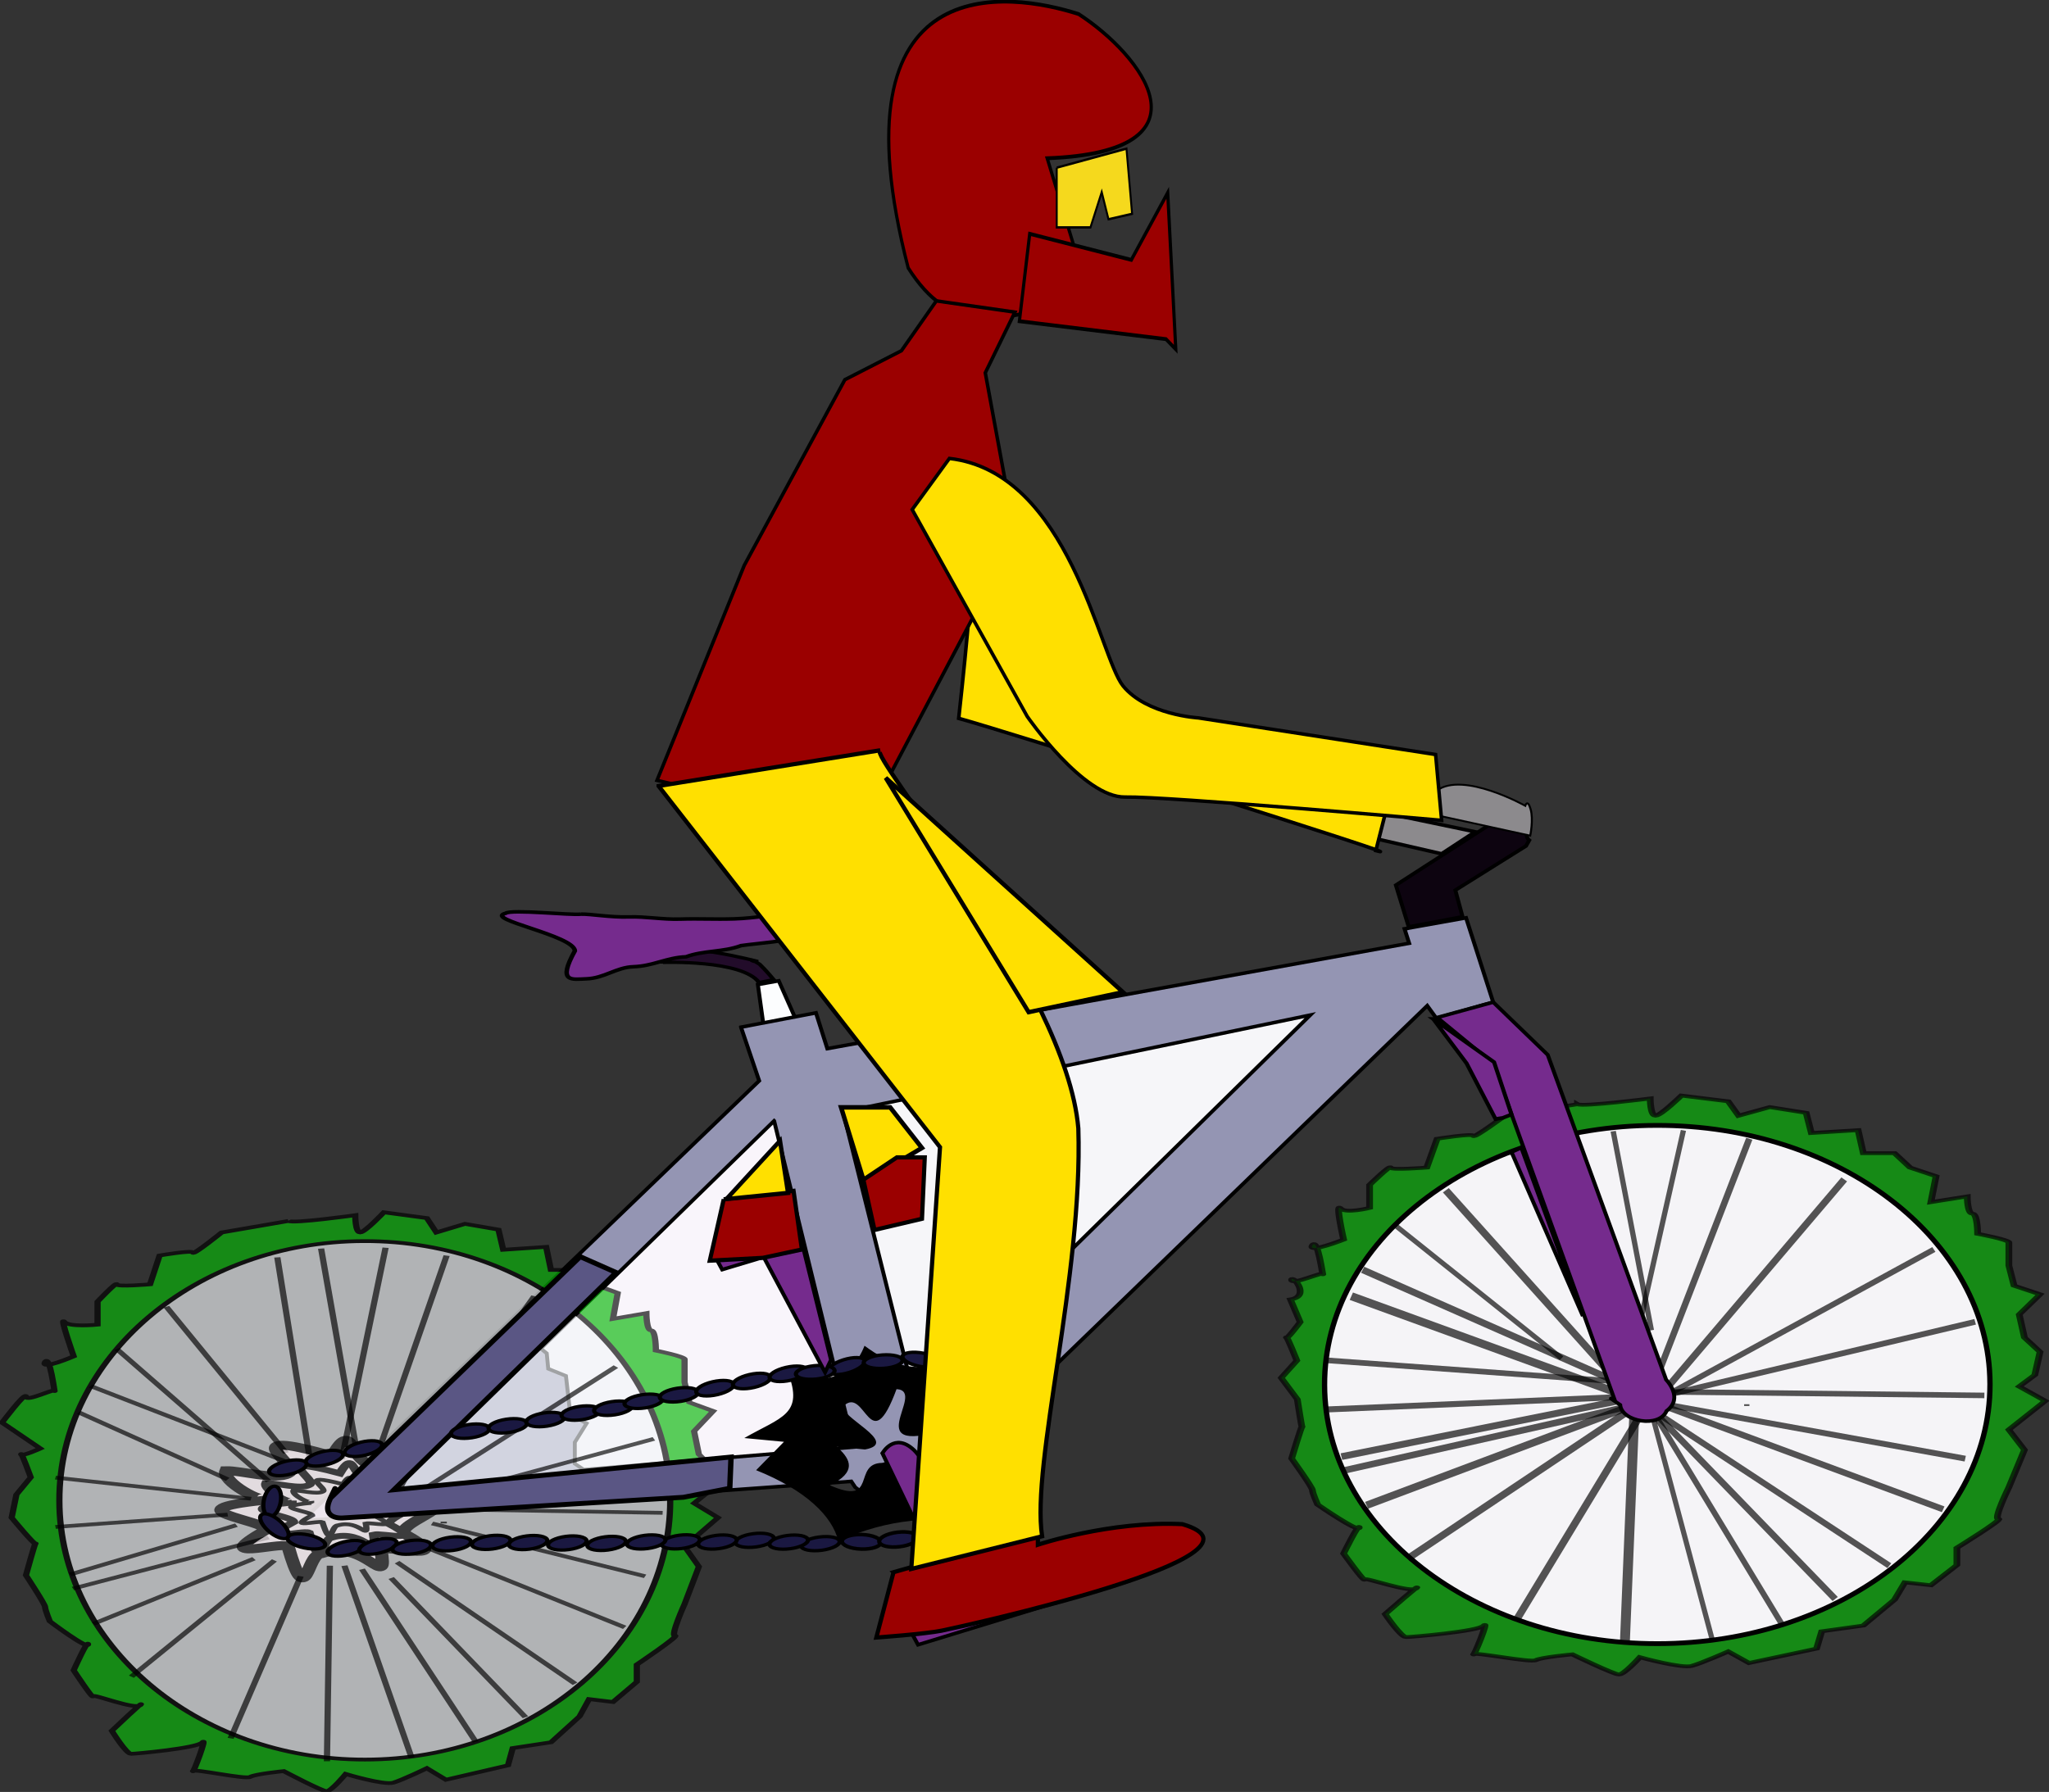
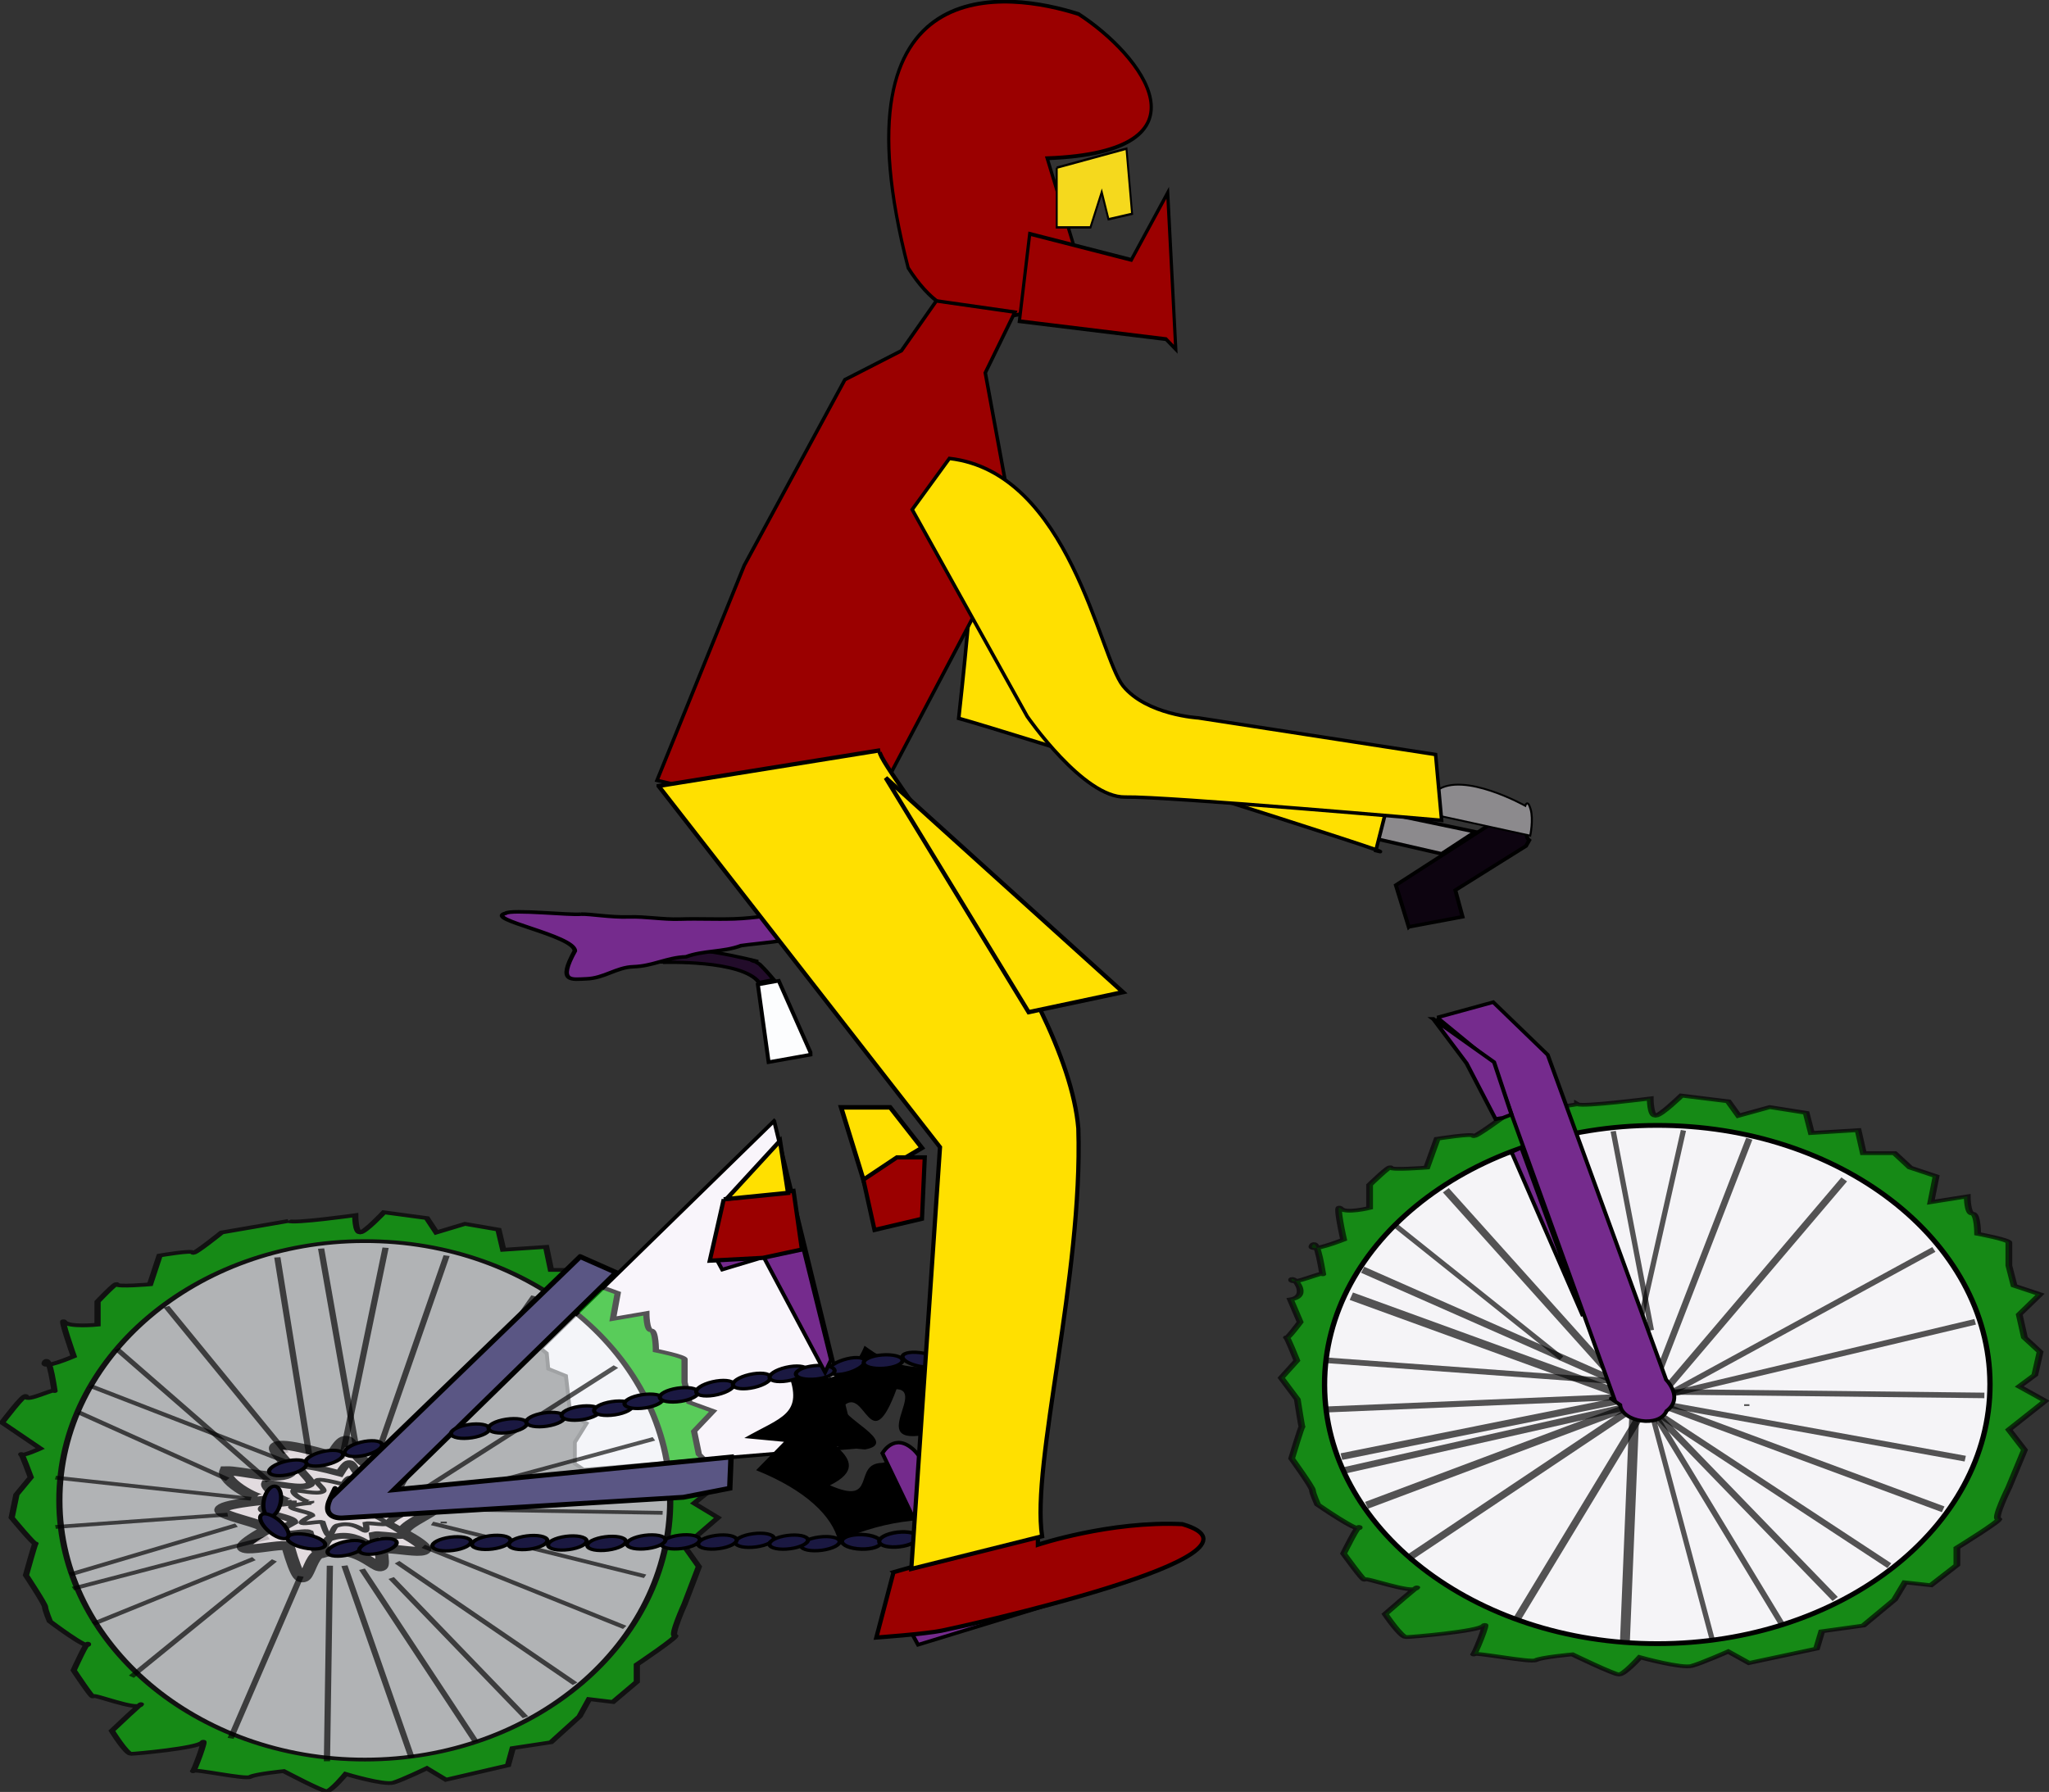
<svg xmlns="http://www.w3.org/2000/svg" xmlns:ns1="http://sodipodi.sourceforge.net/DTD/sodipodi-0.dtd" xmlns:ns2="http://www.inkscape.org/namespaces/inkscape" id="svg551" ns1:docname="_svgclean2.svg" viewBox="0 0 650.31 568.87" ns1:version="0.32" version="1.1" ns2:version="0.48.3.1 r9886">
  <rect x="0" y="0" width="650.31" height="568.87" fill="#333333" stroke="none" />
  <ns1:namedview id="base" ns2:window-width="674" ns2:window-x="0" ns2:window-y="0" ns2:window-maximized="0" ns2:zoom="0.5345116" showgrid="false" ns2:current-layer="svg551" ns2:cx="371.97233" ns2:cy="-166.85943" ns2:window-height="645" />
  <g id="g1592" transform="translate(-156.04 -44.856)">
    <g id="g1378" transform="matrix(.781 0 0 .708 62.083 219.29)">
      <path id="path4954" style="opacity:.664;stroke:#000000;stroke-width:1pt;fill:#08b708" d="m108.31 505.71c1.02 1.03 14.3-2.04 14.3-2.04s0 6.13 1.03 6.13c1.02 0 5.1-7.15 5.1-7.15l9.2 2.04 2.04 5.11 6.13-3.06 7.16 2.04 1.02 7.15 9.19-1.02 1.03 8.17h6.13l3.06 5.11 5.11 3.07-1.02 9.19 7.15-2.04s0 6.13 1.02 6.13 1.02 7.15 1.02 7.15 6.14 2.05 6.14 3.07v8.17l1.02 7.15 5.11 3.07-4.09 7.15 1.02 8.18 3.07 5.1-1.03 8.18-3.06 4.09 5.11 5.11-7.15 10.21 3.06 7.16-3.06 13.28s-3.07 11.24-2.05 11.24-8.17 10.22-8.17 10.22v6.13l-5.11 7.15-5.11-1.02-2.04 6.13-6.13 9.19-8.18 2.05-1.02 6.13-13.28 5.11-4.09-4.09s-5.11 4.09-7.15 5.11c-2.05 1.02-10.22-3.07-10.22-3.07s-3.07 6.13-4.09 6.13-9.19-7.15-9.19-7.15-6.13 1.02-7.16 2.05c-1.018 1.02-12.257-3.07-12.257-2.05s3.065-12.26 2.043-10.22c-1.022 2.05-14.305 4.09-15.326 4.09-1.022 0-4.088-8.17-4.088-8.17s7.153-11.24 6.131-9.2-10.218-4.09-10.218-3.06c0 1.02-4.087-9.2-4.087-9.2s3.066-11.24 3.066-9.2c0 2.05-8.175-8.17-8.175-8.17s-1.021-4.09-1.021-5.11-4.088-11.24-4.088-11.24 2.044-12.26 2.044-11.24-0.931-9.76-0.931-9.76l-3.156-7.61 3.065-6.13s-2.043-9.19-2.043-8.17 2.694-5.47 2.694-5.47l-1.908-8.05c4.178-1.14 0.235-8.96 0.235-6.92s6.131-3.06 6.131-2.04-1.022-13.29-2.043-10.22c-1.022 3.06 6.13-2.04 6.13-2.04s-1.673-13.17-0.651-11.13c1.022 2.05 5.76-0.11 5.76-0.11v-8.18s4.087-7.15 4.087-6.13 7.153 0 7.153 0l2.043-10.22s7.153-2.04 7.153-1.02 6.13-7.15 6.13-7.15l14.307-4.09z" ns1:nodetypes="cccccccccccccccccccccccccccccccccccccccccccccccccccccccccccccccccccccccccccccc" ns2:connector-curvature="0" transform="matrix(2.067,0,0,1.264,537.48,-390.48)" />
      <path id="path4955" ns2:connector-curvature="0" style="stroke:#000000;stroke-width:1.616pt;fill:#f5f4f7" ns1:fill-cmyk="(0.0097465888 0.012145748 0.00000000 0.031372547)" d="m928.98 374.43c0.06 64.14-60.46 116.19-135.09 116.19-74.64 0.1-135.26-51.87-135.32-116-0.17-64.14 60.25-116.28 134.88-116.38 74.64-0.2 135.35 51.69 135.53 115.82v0.37z" />
      <path id="path4956" style="opacity:.664;stroke:#000000;stroke-width:1.616pt;fill:#08b708" ns2:connector-curvature="0" d="m770.7 354.05-14.21-89.23" />
      <path id="path4957" style="opacity:.664;stroke:#000000;stroke-width:1.616pt;fill:#08b708" ns2:connector-curvature="0" d="m785.02 355.25 19.38-94.76" />
      <path id="path4958" style="opacity:.664;stroke:#000000;stroke-width:2.25pt;fill:#08b708" ns2:connector-curvature="0" d="m782.27 375.64-108.21-52.66" />
      <path id="path4959" style="opacity:.664;stroke:#000000;stroke-width:2.309pt;fill:#08b708" ns2:connector-curvature="0" d="m783.77 380.7-75.91-93.37" />
      <path id="path4960" style="opacity:.664;stroke:#000000;stroke-width:1.616pt;fill:#08b708" ns2:connector-curvature="0" d="m791.38 350.1-15.51-89.23" />
      <path id="path4961" style="opacity:.664;stroke:#000000;stroke-width:1.995pt;fill:#08b708" ns2:connector-curvature="0" d="m790.87 379.01 40.3-114.78" />
      <path id="path4962" style="opacity:.664;stroke:#000000;stroke-width:2.185pt;fill:#08b708" ns2:connector-curvature="0" d="m796.24 377.87 73.51-95.41" />
      <path id="path4963" style="opacity:.664;stroke:#000000;stroke-width:1.863pt;fill:#08b708" ns2:connector-curvature="0" d="m796.66 379.8 109.52-65.92" />
      <path id="path4964" style="opacity:.664;stroke:#000000;stroke-width:1.929pt;fill:#08b708" ns2:connector-curvature="0" d="m799.89 378.57 123.06-32.26" />
      <path id="path4965" style="opacity:.664;stroke:#000000;stroke-width:1.865pt;fill:#08b708" ns2:connector-curvature="0" d="m799.4 377.74 127.3 1.58" />
      <path id="path4966" style="opacity:.664;stroke:#000000;stroke-width:1.616pt;fill:#08b708" ns2:connector-curvature="0" d="m830.15 384.06v-0.79" />
      <path id="path4967" style="opacity:.664;stroke:#000000;stroke-width:1.952pt;fill:#08b708" ns2:connector-curvature="0" d="m791.25 382.16 127.68 25.51" />
      <path id="path4968" style="opacity:.664;stroke:#000000;stroke-width:2.072pt;fill:#08b708" ns2:connector-curvature="0" d="m795.82 383.73 114.14 46.65" />
      <path id="path4969" style="opacity:.664;stroke:#000000;stroke-width:1.992pt;fill:#08b708" ns2:connector-curvature="0" d="m793.21 386.87 94.87 68.8" />
      <path id="path4970" style="opacity:.664;stroke:#000000;stroke-width:1.616pt;fill:#08b708" ns2:connector-curvature="0" d="m754.89 362.64-67.2-59.23" />
      <path id="path4971" style="opacity:.664;stroke:#000000;stroke-width:1.888pt;fill:#08b708" ns2:connector-curvature="0" d="m776.87 373-118.19-9.48" />
      <path id="path4972" style="opacity:.664;stroke:#000000;stroke-width:2.682pt;fill:#08b708" ns2:connector-curvature="0" d="m785.99 381.56-116.54-46.73" />
      <path id="path4973" style="opacity:.664;stroke:#000000;stroke-width:2.013pt;fill:#08b708" ns2:connector-curvature="0" d="m777.13 380.11-118.25 5.53" />
      <path id="path4974" style="opacity:.664;stroke:#000000;stroke-width:2.266pt;fill:#08b708" ns2:connector-curvature="0" d="m785.47 380.1-120.04 26.66" />
      <path id="path4975" style="opacity:.664;stroke:#000000;stroke-width:2.199pt;fill:#08b708" ns2:connector-curvature="0" d="m787.99 382.78-121.52 30.19" />
      <path id="path4976" style="opacity:.664;stroke:#000000;stroke-width:2.454pt;fill:#08b708" ns2:connector-curvature="0" d="m783.12 384.06-107.48 44.52" />
      <path id="path4977" style="opacity:.664;stroke:#000000;stroke-width:2.3pt;fill:#08b708" ns2:connector-curvature="0" d="m787.62 382.21-95.19 70.22" />
      <path id="path4978" style="opacity:.664;stroke:#000000;stroke-width:2.088pt;fill:#08b708" ns2:connector-curvature="0" d="m792.37 386.65 73.7 83.95" />
      <path id="path4979" style="opacity:.664;stroke:#000000;stroke-width:1.798pt;fill:#08b708" ns2:connector-curvature="0" d="m792.85 388.01 51.49 93.77" />
      <path id="path4980" style="opacity:.664;stroke:#000000;stroke-width:1.587pt;fill:#08b708" ns2:connector-curvature="0" d="m791.7 387.87 24.43 101.05" />
      <path id="path4981" style="opacity:.664;stroke:#000000;stroke-width:3.01pt;fill:#08b708" ns2:connector-curvature="0" d="m784.43 387.87-3.83 102.63" />
      <path id="path4982" style="opacity:.664;stroke:#000000;stroke-width:2.305pt;fill:#08b708" ns2:connector-curvature="0" d="m786.63 388.75-50.16 91.39" />
      <path id="path3697" style="fill-rule:evenodd;stroke:#000000;stroke-width:1.196pt;fill:#fcfdfe" d="m432.65 229.88-4.37-34.8 8.48-1.67 12.88 32.06 0.02 1.06-17.01 3.35z" ns1:nodetypes="cccccc" ns2:connector-curvature="0" ns1:fill-cmyk="(0.0091324197 0.0045662099 0.00000000 0.0045662099)" />
-       <path id="path11089" ns2:connector-curvature="0" ns1:nodetypes="cccccccccccccccc" style="fill-rule:evenodd;stroke:#000000;stroke-width:1.196pt;fill:#9495b3" d="m421.42 214.2 30.47-6.42 4.62 16.04 236.44-47.25-1.88-6.47 25-4.93 11.02 37.8-23.09 7.22-3.7-5.61-196.56 209.76c-1.7 0.74 2 7.98-18.19 11.79-10.76-0.37-9.05 2.02-17.71-5.63l-1.6-2.64-223.05 17.64 185.62-197.25-7.39-24.05z" />
-       <path id="path11712" style="fill-rule:evenodd;stroke:#000000;stroke-width:1.196pt;fill:#f6f6f9" ns2:connector-curvature="0" d="m462.91 252.21 29.56 130.3 160.3-173.74-189.86 43.44z" />
      <path id="path1016" ns2:connector-curvature="0" style="fill-rule:evenodd;stroke:#000000;stroke-width:1.19pt;fill:#f9f5fb" ns1:fill-cmyk="(0.0091324197 0.022831051 0.00000000 0.018264839)" d="m434.89 256.21 32.4 146.27-109.8 10.11-3.6-2.66v-9.58l4.8-8.51-6.6-3.72-1.8-17.55-7.2-3.2-0.6-6.91-2.4-2.13 94.8-102.12z" />
      <g id="g601" style="opacity:.664" transform="matrix(1.898,0,0,1.264,31.952,-338.13)">
        <path id="path599" style="stroke:#000000;stroke-width:1pt;fill:#08b708" ns2:connector-curvature="0" d="m108.31 505.71c1.02 1.03 14.3-2.04 14.3-2.04s0 6.13 1.03 6.13c1.02 0 5.1-7.15 5.1-7.15l9.2 2.04 2.04 5.11 6.13-3.06 7.16 2.04 1.02 7.15 9.19-1.02 1.03 8.17h6.13l3.06 5.11 5.11 3.07-1.02 9.19 7.15-2.04s0 6.13 1.02 6.13 1.02 7.15 1.02 7.15 6.14 2.05 6.14 3.07v8.17l1.02 7.15 5.11 3.07-4.09 7.15 1.02 8.18 3.07 5.1-1.03 8.18-3.06 4.09 5.11 5.11-7.15 10.21 3.06 7.16-3.06 13.28s-3.07 11.24-2.05 11.24-8.17 10.22-8.17 10.22v6.13l-5.11 7.15-5.11-1.02-2.04 6.13-6.13 9.19-8.18 2.05-1.02 6.13-13.28 5.11-4.09-4.09s-5.11 4.09-7.15 5.11c-2.05 1.02-10.22-3.07-10.22-3.07s-3.07 6.13-4.09 6.13-9.19-7.15-9.19-7.15-6.13 1.02-7.16 2.05c-1.018 1.02-12.257-3.07-12.257-2.05s3.065-12.26 2.043-10.22c-1.022 2.05-14.305 4.09-15.326 4.09-1.022 0-4.088-8.17-4.088-8.17s7.153-11.24 6.131-9.2-10.218-4.09-10.218-3.06c0 1.02-4.087-9.2-4.087-9.2s3.066-11.24 3.066-9.2c0 2.05-8.175-8.17-8.175-8.17s-1.021-4.09-1.021-5.11-4.088-11.24-4.088-11.24 2.044-12.26 2.044-11.24-5.109-9.19-5.109-9.19l1.022-8.18 3.065-6.13s-2.043-9.19-2.043-8.17 4.087-2.05 4.087-2.05l-8.174-9.19s5.108-11.24 5.108-9.2 6.131-3.06 6.131-2.04-1.022-13.29-2.043-10.22c-1.022 3.06 6.13-2.04 6.13-2.04s-3.065-14.31-2.043-12.26c1.021 2.04 7.152 1.02 7.152 1.02v-8.18s4.087-7.15 4.087-6.13 7.153 0 7.153 0l2.043-10.22s7.153-2.04 7.153-1.02 6.13-7.15 6.13-7.15l14.307-4.09z" />
        <path id="path600" style="stroke:#000000;stroke-width:1pt;fill:#f2f4f7" ns2:connector-curvature="0" d="m190.05 604.82c0.03 50.77-29.24 91.96-65.34 91.96-36.099 0.08-65.418-41.05-65.447-91.81-0.086-50.76 29.14-92.02 65.237-92.11 36.1-0.16 65.46 40.91 65.55 91.67v0.29z" />
      </g>
      <path id="path626" ns2:connector-curvature="0" style="opacity:.664;stroke:#000000;stroke-width:1pt;fill:#08b708" transform="matrix(1.898,0,0,1.264,86.035,-317.73)" d="m84.307 573.12-6.875-70.63" />
      <path id="path627" ns2:connector-curvature="0" style="opacity:.664;stroke:#000000;stroke-width:1pt;fill:#08b708" transform="matrix(1.898,0,0,1.264,86.035,-317.73)" d="m91.231 574.07 9.379-75" />
      <path id="path628" ns2:connector-curvature="0" style="opacity:.664;stroke:#000000;stroke-width:1pt;fill:#08b708" transform="matrix(1.898,0,0,1.264,86.035,-317.73)" d="m79.307 574.99-41.875-26.87" />
      <path id="path629" ns2:connector-curvature="0" style="opacity:.664;stroke:#000000;stroke-width:1pt;fill:#08b708" transform="matrix(1.898,0,0,1.264,86.035,-317.73)" d="m79.307 571.87-25.625-51.88" />
      <path id="path630" ns2:connector-curvature="0" style="opacity:.664;stroke:#000000;stroke-width:1pt;fill:#08b708" transform="matrix(1.898,0,0,1.264,86.035,-317.73)" d="m94.307 569.99-7.5-70.62" />
      <path id="path631" ns2:connector-curvature="0" style="opacity:.664;stroke:#000000;stroke-width:1pt;fill:#08b708" transform="matrix(1.898,0,0,1.264,86.035,-317.73)" d="m98.057 576.24 15.623-74.37" />
      <path id="path632" ns2:connector-curvature="0" style="opacity:.664;stroke:#000000;stroke-width:1pt;fill:#08b708" transform="matrix(1.898,0,0,1.264,86.035,-317.73)" d="m107.43 574.99 25-58.75" />
      <path id="path633" ns2:connector-curvature="0" style="opacity:.664;stroke:#000000;stroke-width:1pt;fill:#08b708" transform="matrix(1.898,0,0,1.264,86.035,-317.73)" d="m105.56 588.12 44.37-46.88" />
      <path id="path634" ns2:connector-curvature="0" style="opacity:.664;stroke:#000000;stroke-width:1pt;fill:#08b708" transform="matrix(1.898,0,0,1.264,86.035,-317.73)" d="m109.31 588.74 48.75-21.87" />
      <path id="path635" ns2:connector-curvature="0" style="opacity:.664;stroke:#000000;stroke-width:1pt;fill:#08b708" transform="matrix(1.898,0,0,1.264,86.035,-317.73)" d="m113.68 591.87 46.25 1.25" />
      <path id="path636" ns2:connector-curvature="0" style="opacity:.664;stroke:#000000;stroke-width:1pt;fill:#08b708" transform="matrix(1.898,0,0,1.264,86.035,-317.73)" d="m113.06 596.87v-0.63" />
      <path id="path637" ns2:connector-curvature="0" style="opacity:.664;stroke:#000000;stroke-width:1pt;fill:#08b708" transform="matrix(1.898,0,0,1.264,86.035,-317.73)" d="m110.56 596.87 45.62 18.75" />
      <path id="path638" ns2:connector-curvature="0" style="opacity:.664;stroke:#000000;stroke-width:1pt;fill:#08b708" transform="matrix(1.898,0,0,1.264,86.035,-317.73)" d="m108.68 604.99 43.13 28.75" />
      <path id="path639" ns2:connector-curvature="0" style="opacity:.664;stroke:#000000;stroke-width:1pt;fill:#08b708" transform="matrix(1.898,0,0,1.264,86.035,-317.73)" d="m103.06 610.62 38.12 43.12" />
      <path id="path640" ns2:connector-curvature="0" style="opacity:.664;stroke:#000000;stroke-width:1pt;fill:#08b708" transform="matrix(1.898,0,0,1.264,86.035,-317.73)" d="m75.557 581.87-32.5-46.88" />
      <path id="path641" ns2:connector-curvature="0" style="opacity:.664;stroke:#000000;stroke-width:1pt;fill:#08b708" transform="matrix(1.898,0,0,1.264,86.035,-317.73)" d="m71.807 588.12-41.875-7.5" />
      <path id="path642" ns2:connector-curvature="0" style="opacity:.664;stroke:#000000;stroke-width:1pt;fill:#08b708" transform="matrix(1.898,0,0,1.264,86.035,-317.73)" d="m66.807 581.24-31.875-23.75" />
      <path id="path643" ns2:connector-curvature="0" style="opacity:.664;stroke:#000000;stroke-width:1pt;fill:#08b708" transform="matrix(1.898,0,0,1.264,86.035,-317.73)" d="m66.807 593.74-36.875 4.38" />
      <path id="path644" ns2:connector-curvature="0" style="opacity:.664;stroke:#000000;stroke-width:1pt;fill:#08b708" transform="matrix(1.898,0,0,1.264,86.035,-317.73)" d="m68.682 597.49-35.625 17.5" />
      <path id="path645" ns2:connector-curvature="0" style="opacity:.664;stroke:#000000;stroke-width:1pt;fill:#08b708" transform="matrix(1.898,0,0,1.264,86.035,-317.73)" d="m75.557 601.87-41.875 18.12" />
      <path id="path646" ns2:connector-curvature="0" style="opacity:.664;stroke:#000000;stroke-width:1pt;fill:#08b708" transform="matrix(1.898,0,0,1.264,86.035,-317.73)" d="m72.432 609.37-34.375 23.12" />
      <path id="path647" ns2:connector-curvature="0" style="opacity:.664;stroke:#000000;stroke-width:1pt;fill:#08b708" transform="matrix(1.898,0,0,1.264,86.035,-317.73)" d="m76.807 609.99-30.625 41.25" />
      <path id="path648" ns2:connector-curvature="0" style="opacity:.664;stroke:#000000;stroke-width:1pt;fill:#08b708" transform="matrix(1.898,0,0,1.264,86.035,-317.73)" d="m101.81 616.24 28.75 49.38" />
      <path id="path649" ns2:connector-curvature="0" style="opacity:.664;stroke:#000000;stroke-width:1pt;fill:#08b708" transform="matrix(1.898,0,0,1.264,86.035,-317.73)" d="m95.557 613.12 24.373 61.25" />
      <path id="path650" ns2:connector-curvature="0" style="opacity:.664;stroke:#000000;stroke-width:1pt;fill:#08b708" transform="matrix(1.898,0,0,1.264,86.035,-317.73)" d="m91.807 611.87 14.373 68.12" />
      <path id="path651" ns2:connector-curvature="0" style="opacity:.664;stroke:#000000;stroke-width:1pt;fill:#08b708" transform="matrix(1.898,0,0,1.264,86.035,-317.73)" d="m88.682 611.87-0.625 69.37" />
      <path id="path652" ns2:connector-curvature="0" style="opacity:.664;stroke:#000000;stroke-width:1pt;fill:#08b708" transform="matrix(1.898,0,0,1.264,86.035,-317.73)" d="m82.432 615.62-15 57.5" />
      <g id="g614" style="opacity:.664" transform="matrix(1.898,0,0,1.264,-10.367,-607.44)">
        <path id="path613" style="stroke:#000000;stroke-width:1pt;fill:#fbf0f4" d="m184.07 770.18v-0.44c0 0.98-4.24-2.29-3.76-3.98 1.42-0.06 5.01 1.48 6.19 0.44 1.58-0.99-6.12-7.07 4.42-2.65 2.2-5.72 1.48 0.81 4.2 1.55 7.33-5.46 1.7 2.32 2.21 3.98 8.81 1.14 0.78 3.7 0.66 5.96 5.46 4.57-0.95 1.94-2.21 2.43 0.7 6.58-1.23-1.54-5.97 0.67-1.52 0-1.41 8.82-3.31-1.11-0.92-0.68-7.99 2.51-2.21-2.43 0-1.51-9.95-2.93-0.22-4.42z" ns1:nodetypes="ccccccccccccc" ns2:connector-curvature="0" transform="matrix(2.143,0,0,2.378,-269.16,-1013.6)" />
        <path id="path612" style="stroke:#000000;stroke-width:1pt;fill:#fbf0f4" d="m184.07 770.18v-0.44c0 0.98-4.24-2.29-3.76-3.98 1.42-0.06 5.01 1.48 6.19 0.44 1.58-0.99-6.12-7.07 4.42-2.65 2.2-5.72 1.48 0.81 4.2 1.55 7.33-5.46 1.7 2.32 2.21 3.98 8.81 1.14 0.78 3.7 0.66 5.96 5.46 4.57-0.95 1.94-2.21 2.43 0.7 6.58-1.23-1.54-5.97 0.67-1.52 0-1.41 8.82-3.31-1.11-0.92-0.68-7.99 2.51-2.21-2.43 0-1.51-9.95-2.93-0.22-4.42z" ns1:nodetypes="ccccccccccccc" ns2:connector-curvature="0" transform="matrix(1.49,0,0,1.56,-142.88,-382.82)" />
        <path id="path611" style="stroke:#000000;stroke-width:1pt;fill:#fbf0f4" d="m184.07 770.18v-0.44c0 0.98-4.24-2.29-3.76-3.98 1.42-0.06 5.01 1.48 6.19 0.44 1.58-0.99-6.12-7.07 4.42-2.65 2.2-5.72 1.48 0.81 4.2 1.55 7.33-5.46 1.7 2.32 2.21 3.98 8.81 1.14 0.78 3.7 0.66 5.96 5.46 4.57-0.95 1.94-2.21 2.43 0.7 6.58-1.23-1.54-5.97 0.67-1.52 0-1.41 8.82-3.31-1.11-0.92-0.68-7.99 2.51-2.21-2.43 0-1.51-9.95-2.93-0.22-4.42z" ns1:nodetypes="ccccccccccccc" ns2:connector-curvature="0" transform="translate(-48.614,48.614)" />
      </g>
      <path id="path2266" style="fill-rule:evenodd;stroke:#000000;stroke-width:1.639pt;fill:#5a5684" d="m356.08 317.09-101.49 108.27s4.24-9.76 0 0c-4.23 9.75 4.89 8.9 4.89 8.9l138.52-9.27 18.86-4.04 0.52-14.02-136.98 14.7 90.29-97.41-14.61-7.13z" ns1:nodetypes="cccccccccc" ns2:connector-curvature="0" ns1:fill-cmyk="(0.41095892 0.43835616 0.13242009 0.40182647)" />
      <path id="path654" ns2:connector-curvature="0" ns1:nodetypes="ccccccccccccccccccccc" style="fill:#000000" d="m422.77 398.43c15.02-9.51 24.34-10.46 17.71-29.46 13.7 5.53 25.72 3.39 31.14-11.92 11.06 8.87 20.07 12.79 39.32 6.42-2.19 15.58 14.83 28.86 22.39 36.63-19.41 4.84-9.24 22.34-10 36.59-24.84-3.42-41.28-2.27-62.39 7.85-2.33-10.93-13.12-22.75-33.37-31.7l21.75-24.46c-1.99 8.94 30.21 19.32 8.25 31.24 19.63 9.51 8.91-9.85 21.25-10.05 13.31-4.41 19.3 15.72 29.62 6.29-36.61-9.21 4.04-10.48-0.25-22.45-41.74 15.25-10.32-16.07-23.55-16.91-10.77 32.13-12.55-1.33-21.36 7.4-2.94 4.61 23.29 16.69 8.54 19.66l-49.05-5.13z" />
      <g id="g3571" transform="matrix(1.283,0,0,1.114,-123.08,143.57)">
        <path id="path3517" ns1:rx="6.1715584" ns1:ry="2.7000568" style="stroke:#000000;stroke-width:1pt;fill:#1a1841" ns1:type="arc" d="m95.659 161.73c0 1.491-2.763 2.7-6.172 2.7s-6.172-1.209-6.172-2.7 2.763-2.7 6.172-2.7 6.172 1.209 6.172 2.7z" transform="matrix(.954 -.3 .3 .954 158.55 109.45)" ns1:fill-cmyk="(0.85057473 0.85844749 0.62643671 0.31764704)" ns1:cy="161.72914" ns1:cx="89.487602" />
        <path id="path3518" ns1:rx="6.1715584" ns1:ry="2.7000568" style="stroke:#000000;stroke-width:1pt;fill:#1a1841" ns1:type="arc" d="m95.659 161.73c0 1.491-2.763 2.7-6.172 2.7s-6.172-1.209-6.172-2.7 2.763-2.7 6.172-2.7 6.172 1.209 6.172 2.7z" transform="matrix(.954 -.3 .3 .954 170.89 105.6)" ns1:fill-cmyk="(0.85057473 0.85844749 0.62643671 0.31764704)" ns1:cy="161.72914" ns1:cx="89.487602" />
        <path id="path3521" ns1:rx="6.1715584" ns1:ry="2.7000568" style="stroke:#000000;stroke-width:1pt;fill:#1a1841" ns1:type="arc" d="m95.659 161.73c0 1.491-2.763 2.7-6.172 2.7s-6.172-1.209-6.172-2.7 2.763-2.7 6.172-2.7 6.172 1.209 6.172 2.7z" transform="matrix(.954 -.3 .3 .954 146.98 113.31)" ns1:fill-cmyk="(0.85057473 0.85844749 0.62643671 0.31764704)" ns1:cy="161.72914" ns1:cx="89.487602" />
      </g>
      <g id="g3558" transform="matrix(1.282 -.043 .05 1.113 58.295 149.81)">
        <g id="g3523" transform="matrix(.989 .151 -.151 .989 23.461 4.705)">
          <path id="path2888" ns1:rx="6.1715584" ns1:ry="2.7000568" style="stroke:#000000;stroke-width:1pt;fill:#1a1841" ns1:type="arc" d="m95.659 161.73c0 1.491-2.763 2.7-6.172 2.7s-6.172-1.209-6.172-2.7 2.763-2.7 6.172-2.7 6.172 1.209 6.172 2.7z" transform="matrix(.954 -.3 .3 .954 62.889 68.182)" ns1:fill-cmyk="(0.85057473 0.85844749 0.62643671 0.31764704)" ns1:cy="161.72914" ns1:cx="89.487602" />
          <path id="path3510" ns1:rx="6.1715584" ns1:ry="2.7000568" style="stroke:#000000;stroke-width:1pt;fill:#1a1841" ns1:type="arc" d="m95.659 161.73c0 1.491-2.763 2.7-6.172 2.7s-6.172-1.209-6.172-2.7 2.763-2.7 6.172-2.7 6.172 1.209 6.172 2.7z" transform="matrix(.954 -.3 .3 .954 74.461 64.71)" ns1:fill-cmyk="(0.85057473 0.85844749 0.62643671 0.31764704)" ns1:cy="161.72914" ns1:cx="89.487602" />
          <path id="path3511" ns1:rx="6.1715584" ns1:ry="2.7000568" style="stroke:#000000;stroke-width:1pt;fill:#1a1841" ns1:type="arc" d="m95.659 161.73c0 1.491-2.763 2.7-6.172 2.7s-6.172-1.209-6.172-2.7 2.763-2.7 6.172-2.7 6.172 1.209 6.172 2.7z" transform="matrix(.954 -.3 .3 .954 86.032 60.853)" ns1:fill-cmyk="(0.85057473 0.85844749 0.62643671 0.31764704)" ns1:cy="161.72914" ns1:cx="89.487602" />
          <path id="path3512" ns1:rx="6.1715584" ns1:ry="2.7000568" style="stroke:#000000;stroke-width:1pt;fill:#1a1841" ns1:type="arc" d="m95.659 161.73c0 1.491-2.763 2.7-6.172 2.7s-6.172-1.209-6.172-2.7 2.763-2.7 6.172-2.7 6.172 1.209 6.172 2.7z" transform="matrix(.954 -.3 .3 .954 96.832 56.996)" ns1:fill-cmyk="(0.85057473 0.85844749 0.62643671 0.31764704)" ns1:cy="161.72914" ns1:cx="89.487602" />
          <path id="path3513" ns1:rx="6.1715584" ns1:ry="2.7000568" style="stroke:#000000;stroke-width:1pt;fill:#1a1841" ns1:type="arc" d="m95.659 161.73c0 1.491-2.763 2.7-6.172 2.7s-6.172-1.209-6.172-2.7 2.763-2.7 6.172-2.7 6.172 1.209 6.172 2.7z" transform="matrix(.954 -.3 .3 .954 106.86 53.91)" ns1:fill-cmyk="(0.85057473 0.85844749 0.62643671 0.31764704)" ns1:cy="161.72914" ns1:cx="89.487602" />
          <path id="path3514" ns1:rx="6.1715584" ns1:ry="2.7000568" style="stroke:#000000;stroke-width:1pt;fill:#1a1841" ns1:type="arc" d="m95.659 161.73c0 1.491-2.763 2.7-6.172 2.7s-6.172-1.209-6.172-2.7 2.763-2.7 6.172-2.7 6.172 1.209 6.172 2.7z" transform="matrix(.954 -.3 .3 .954 116.12 50.053)" ns1:fill-cmyk="(0.85057473 0.85844749 0.62643671 0.31764704)" ns1:cy="161.72914" ns1:cx="89.487602" />
          <path id="path3515" ns1:rx="6.1715584" ns1:ry="2.7000568" style="stroke:#000000;stroke-width:1pt;fill:#1a1841" ns1:type="arc" d="m95.659 161.73c0 1.491-2.763 2.7-6.172 2.7s-6.172-1.209-6.172-2.7 2.763-2.7 6.172-2.7 6.172 1.209 6.172 2.7z" transform="matrix(.954 -.3 .3 .954 126.92 46.195)" ns1:fill-cmyk="(0.85057473 0.85844749 0.62643671 0.31764704)" ns1:cy="161.72914" ns1:cx="89.487602" />
        </g>
        <path id="path3516" ns1:rx="6.1715584" ns1:ry="2.7000568" style="stroke:#000000;stroke-width:1pt;fill:#1a1841" ns1:type="arc" d="m95.659 161.73c0 1.491-2.763 2.7-6.172 2.7s-6.172-1.209-6.172-2.7 2.763-2.7 6.172-2.7 6.172 1.209 6.172 2.7z" transform="matrix(.969 -.247 .247 .969 140.04 78.99)" ns1:fill-cmyk="(0.85057473 0.85844749 0.62643671 0.31764704)" ns1:cy="161.72914" ns1:cx="89.487602" />
        <path id="path3519" ns1:rx="6.1715584" ns1:ry="2.7000568" style="stroke:#000000;stroke-width:1pt;fill:#1a1841" ns1:type="arc" d="m95.659 161.73c0 1.491-2.763 2.7-6.172 2.7s-6.172-1.209-6.172-2.7 2.763-2.7 6.172-2.7 6.172 1.209 6.172 2.7z" transform="matrix(.969 -.247 .247 .969 151.77 76.543)" ns1:fill-cmyk="(0.85057473 0.85844749 0.62643671 0.31764704)" ns1:cy="161.72914" ns1:cx="89.487602" />
        <path id="path3520" ns1:rx="6.1715584" ns1:ry="2.7000568" style="stroke:#000000;stroke-width:1pt;fill:#1a1841" ns1:type="arc" d="m95.659 161.73c0 1.491-2.763 2.7-6.172 2.7s-6.172-1.209-6.172-2.7 2.763-2.7 6.172-2.7 6.172 1.209 6.172 2.7z" transform="matrix(.969 -.247 .247 .969 163.49 74.095)" ns1:fill-cmyk="(0.85057473 0.85844749 0.62643671 0.31764704)" ns1:cy="161.72914" ns1:cx="89.487602" />
      </g>
      <g id="g3618" transform="matrix(1.283,0,0,1.114,-203.25,-110.8)">
        <path id="path3601" ns1:rx="6.1715584" ns1:ry="2.7000568" style="stroke:#000000;stroke-width:1pt;fill:#1a1841" ns1:type="arc" d="m95.659 161.73c0 1.491-2.763 2.7-6.172 2.7s-6.172-1.209-6.172-2.7 2.763-2.7 6.172-2.7 6.172 1.209 6.172 2.7z" transform="matrix(.954 -.3 .3 .954 227.98 374.06)" ns1:fill-cmyk="(0.85057473 0.85844749 0.62643671 0.31764704)" ns1:cy="161.72914" ns1:cx="89.487602" />
        <path id="path3602" ns1:rx="6.1715584" ns1:ry="2.7000568" style="stroke:#000000;stroke-width:1pt;fill:#1a1841" ns1:type="arc" d="m95.659 161.73c0 1.491-2.763 2.7-6.172 2.7s-6.172-1.209-6.172-2.7 2.763-2.7 6.172-2.7 6.172 1.209 6.172 2.7z" transform="matrix(.954 -.3 .3 .954 238.01 373.29)" ns1:fill-cmyk="(0.85057473 0.85844749 0.62643671 0.31764704)" ns1:cy="161.72914" ns1:cx="89.487602" />
        <g id="g3605" transform="matrix(.99 .138 -.138 .99 264.7 257.21)">
-           <path id="path3570" ns1:rx="6.1715584" ns1:ry="2.7000568" style="stroke:#000000;stroke-width:1pt;fill:#1a1841" ns1:type="arc" d="m95.659 161.73c0 1.491-2.763 2.7-6.172 2.7s-6.172-1.209-6.172-2.7 2.763-2.7 6.172-2.7 6.172 1.209 6.172 2.7z" transform="matrix(.954 -.3 .3 .954 16.602 97.882)" ns1:fill-cmyk="(0.85057473 0.85844749 0.62643671 0.31764704)" ns1:cy="161.72914" ns1:cx="89.487602" />
          <path id="path3575" ns1:rx="6.1715584" ns1:ry="2.7000568" style="stroke:#000000;stroke-width:1pt;fill:#1a1841" ns1:type="arc" d="m95.659 161.73c0 1.491-2.763 2.7-6.172 2.7s-6.172-1.209-6.172-2.7 2.763-2.7 6.172-2.7 6.172 1.209 6.172 2.7z" transform="matrix(.954 -.3 .3 .954 65.203 89.396)" ns1:fill-cmyk="(0.85057473 0.85844749 0.62643671 0.31764704)" ns1:cy="161.72914" ns1:cx="89.487602" />
          <path id="path3576" ns1:rx="6.1715584" ns1:ry="2.7000568" style="stroke:#000000;stroke-width:1pt;fill:#1a1841" ns1:type="arc" d="m95.659 161.73c0 1.491-2.763 2.7-6.172 2.7s-6.172-1.209-6.172-2.7 2.763-2.7 6.172-2.7 6.172 1.209 6.172 2.7z" transform="matrix(.954 -.3 .3 .954 100.69 83.996)" ns1:fill-cmyk="(0.85057473 0.85844749 0.62643671 0.31764704)" ns1:cy="161.72914" ns1:cx="89.487602" />
          <path id="path3577" ns1:rx="6.1715584" ns1:ry="2.7000568" style="stroke:#000000;stroke-width:1pt;fill:#1a1841" ns1:type="arc" d="m95.659 161.73c0 1.491-2.763 2.7-6.172 2.7s-6.172-1.209-6.172-2.7 2.763-2.7 6.172-2.7 6.172 1.209 6.172 2.7z" transform="matrix(.954 -.3 .3 .954 52.86 90.939)" ns1:fill-cmyk="(0.85057473 0.85844749 0.62643671 0.31764704)" ns1:cy="161.72914" ns1:cx="89.487602" />
          <path id="path3578" ns1:rx="6.1715584" ns1:ry="2.7000568" style="stroke:#000000;stroke-width:1pt;fill:#1a1841" ns1:type="arc" d="m95.659 161.73c0 1.491-2.763 2.7-6.172 2.7s-6.172-1.209-6.172-2.7 2.763-2.7 6.172-2.7 6.172 1.209 6.172 2.7z" transform="matrix(.954 -.3 .3 .954 28.945 94.796)" ns1:fill-cmyk="(0.85057473 0.85844749 0.62643671 0.31764704)" ns1:cy="161.72914" ns1:cx="89.487602" />
          <path id="path3579" ns1:rx="6.1715584" ns1:ry="2.7000568" style="stroke:#000000;stroke-width:1pt;fill:#1a1841" ns1:type="arc" d="m95.659 161.73c0 1.491-2.763 2.7-6.172 2.7s-6.172-1.209-6.172-2.7 2.763-2.7 6.172-2.7 6.172 1.209 6.172 2.7z" transform="matrix(.954 -.3 .3 .954 41.288 92.482)" ns1:fill-cmyk="(0.85057473 0.85844749 0.62643671 0.31764704)" ns1:cy="161.72914" ns1:cx="89.487602" />
          <path id="path3580" ns1:rx="6.1715584" ns1:ry="2.7000568" style="stroke:#000000;stroke-width:1pt;fill:#1a1841" ns1:type="arc" d="m95.659 161.73c0 1.491-2.763 2.7-6.172 2.7s-6.172-1.209-6.172-2.7 2.763-2.7 6.172-2.7 6.172 1.209 6.172 2.7z" transform="matrix(.954 -.3 .3 .954 77.546 87.854)" ns1:fill-cmyk="(0.85057473 0.85844749 0.62643671 0.31764704)" ns1:cy="161.72914" ns1:cx="89.487602" />
          <path id="path3581" ns1:rx="6.1715584" ns1:ry="2.7000568" style="stroke:#000000;stroke-width:1pt;fill:#1a1841" ns1:type="arc" d="m95.659 161.73c0 1.491-2.763 2.7-6.172 2.7s-6.172-1.209-6.172-2.7 2.763-2.7 6.172-2.7 6.172 1.209 6.172 2.7z" transform="matrix(.954 -.3 .3 .954 89.89 85.539)" ns1:fill-cmyk="(0.85057473 0.85844749 0.62643671 0.31764704)" ns1:cy="161.72914" ns1:cx="89.487602" />
          <path id="path3599" ns1:rx="6.1715584" ns1:ry="2.7000568" style="stroke:#000000;stroke-width:1pt;fill:#1a1841" ns1:type="arc" d="m95.659 161.73c0 1.491-2.763 2.7-6.172 2.7s-6.172-1.209-6.172-2.7 2.763-2.7 6.172-2.7 6.172 1.209 6.172 2.7z" transform="matrix(.954 -.3 .3 .954 123.83 80.139)" ns1:fill-cmyk="(0.85057473 0.85844749 0.62643671 0.31764704)" ns1:cy="161.72914" ns1:cx="89.487602" />
          <path id="path3600" ns1:rx="6.1715584" ns1:ry="2.7000568" style="stroke:#000000;stroke-width:1pt;fill:#1a1841" ns1:type="arc" d="m95.659 161.73c0 1.491-2.763 2.7-6.172 2.7s-6.172-1.209-6.172-2.7 2.763-2.7 6.172-2.7 6.172 1.209 6.172 2.7z" transform="matrix(.954 -.3 .3 .954 144.66 78.596)" ns1:fill-cmyk="(0.85057473 0.85844749 0.62643671 0.31764704)" ns1:cy="161.72914" ns1:cx="89.487602" />
          <path id="path3603" ns1:rx="6.1715584" ns1:ry="2.7000568" style="stroke:#000000;stroke-width:1pt;fill:#1a1841" ns1:type="arc" d="m95.659 161.73c0 1.491-2.763 2.7-6.172 2.7s-6.172-1.209-6.172-2.7 2.763-2.7 6.172-2.7 6.172 1.209 6.172 2.7z" transform="matrix(.954 -.3 .3 .954 112.26 82.453)" ns1:fill-cmyk="(0.85057473 0.85844749 0.62643671 0.31764704)" ns1:cy="161.72914" ns1:cx="89.487602" />
          <path id="path3604" ns1:rx="6.1715584" ns1:ry="2.7000568" style="stroke:#000000;stroke-width:1pt;fill:#1a1841" ns1:type="arc" d="m95.659 161.73c0 1.491-2.763 2.7-6.172 2.7s-6.172-1.209-6.172-2.7 2.763-2.7 6.172-2.7 6.172 1.209 6.172 2.7z" transform="matrix(.954 -.3 .3 .954 134.63 79.368)" ns1:fill-cmyk="(0.85057473 0.85844749 0.62643671 0.31764704)" ns1:cy="161.72914" ns1:cx="89.487602" />
        </g>
      </g>
      <g id="g3637" transform="matrix(1.231 -.314 .362 1.069 -115.69 282.24)">
        <path id="path3634" ns1:rx="6.1715584" ns1:ry="2.7000568" style="stroke:#000000;stroke-width:1pt;fill:#1a1841" ns1:type="arc" d="m95.659 161.73c0 1.491-2.763 2.7-6.172 2.7s-6.172-1.209-6.172-2.7 2.763-2.7 6.172-2.7 6.172 1.209 6.172 2.7z" transform="matrix(-.854 -.52 .52 -.854 220.7 403.78)" ns1:fill-cmyk="(0.85057473 0.85844749 0.62643671 0.31764704)" ns1:cy="161.72914" ns1:cx="89.487602" />
        <path id="path3635" ns1:rx="6.1715584" ns1:ry="2.7000568" style="stroke:#000000;stroke-width:1pt;fill:#1a1841" ns1:type="arc" d="m95.659 161.73c0 1.491-2.763 2.7-6.172 2.7s-6.172-1.209-6.172-2.7 2.763-2.7 6.172-2.7 6.172 1.209 6.172 2.7z" transform="matrix(.416 -.909 .909 .416 38.329 214.71)" ns1:fill-cmyk="(0.85057473 0.85844749 0.62643671 0.31764704)" ns1:cy="161.72914" ns1:cx="89.487602" />
        <path id="path3636" ns1:rx="6.1715584" ns1:ry="2.7000568" style="stroke:#000000;stroke-width:1pt;fill:#1a1841" ns1:type="arc" d="m95.659 161.73c0 1.491-2.763 2.7-6.172 2.7s-6.172-1.209-6.172-2.7 2.763-2.7 6.172-2.7 6.172 1.209 6.172 2.7z" transform="matrix(-.411 -.912 .912 -.411 109.71 358.51)" ns1:fill-cmyk="(0.85057473 0.85844749 0.62643671 0.31764704)" ns1:cy="161.72914" ns1:cx="89.487602" />
      </g>
      <g id="g3666" transform="matrix(1.283,0,0,1.114,-58.121,-95.535)">
-         <path id="path3641" ns1:rx="6.1715584" ns1:ry="2.7000568" style="stroke:#000000;stroke-width:1pt;fill:#1a1841" ns1:type="arc" d="m95.659 161.73c0 1.491-2.763 2.7-6.172 2.7s-6.172-1.209-6.172-2.7 2.763-2.7 6.172-2.7 6.172 1.209 6.172 2.7z" transform="matrix(.961 -.365 .299 1.014 310.94 350.41)" ns1:fill-cmyk="(0.85057473 0.85844749 0.62643671 0.31764704)" ns1:cy="161.72914" ns1:cx="89.487602" />
        <path id="path3643" ns1:rx="6.1715584" ns1:ry="2.7000568" style="stroke:#000000;stroke-width:1pt;fill:#1a1841" ns1:type="arc" d="m95.659 161.73c0 1.491-2.763 2.7-6.172 2.7s-6.172-1.209-6.172-2.7 2.763-2.7 6.172-2.7 6.172 1.209 6.172 2.7z" transform="matrix(1 .041 -.033 1.083 327.77 306.36)" ns1:fill-cmyk="(0.85057473 0.85844749 0.62643671 0.31764704)" ns1:cy="161.72914" ns1:cx="89.487602" />
        <path id="path3645" ns1:rx="6.1715584" ns1:ry="2.7000568" style="stroke:#000000;stroke-width:1pt;fill:#1a1841" ns1:type="arc" d="m95.659 161.73c0 1.491-2.763 2.7-6.172 2.7s-6.172-1.209-6.172-2.7 2.763-2.7 6.172-2.7 6.172 1.209 6.172 2.7z" transform="matrix(1.004 -.11 .062 1.073 335.23 320.11)" ns1:fill-cmyk="(0.85057473 0.85844749 0.62643671 0.31764704)" ns1:cy="161.72914" ns1:cx="89.487602" />
        <path id="path3646" ns1:rx="6.1715584" ns1:ry="2.7000568" style="stroke:#000000;stroke-width:1pt;fill:#1a1841" ns1:type="arc" d="m95.659 161.73c0 1.491-2.763 2.7-6.172 2.7s-6.172-1.209-6.172-2.7 2.763-2.7 6.172-2.7 6.172 1.209 6.172 2.7z" transform="matrix(.989 -.154 .147 1.073 311.39 324.49)" ns1:fill-cmyk="(0.85057473 0.85844749 0.62643671 0.31764704)" ns1:cy="161.72914" ns1:cx="89.487602" />
      </g>
      <g id="g3675" transform="matrix(1.265 -.185 .213 1.099 -166.63 -62.794)">
        <path id="path3642" ns1:rx="6.1715584" ns1:ry="2.7000568" style="stroke:#000000;stroke-width:1pt;fill:#1a1841" ns1:type="arc" d="m95.659 161.73c0 1.491-2.763 2.7-6.172 2.7s-6.172-1.209-6.172-2.7 2.763-2.7 6.172-2.7 6.172 1.209 6.172 2.7z" transform="matrix(-.355 -.935 .935 -.355 347.98 633.21)" ns1:fill-cmyk="(0.85057473 0.85844749 0.62643671 0.31764704)" ns1:cy="161.72914" ns1:cx="89.487602" />
        <path id="path3644" ns1:rx="6.1715584" ns1:ry="2.7000568" style="stroke:#000000;stroke-width:1pt;fill:#1a1841" ns1:type="arc" d="m95.659 161.73c0 1.491-2.763 2.7-6.172 2.7s-6.172-1.209-6.172-2.7 2.763-2.7 6.172-2.7 6.172 1.209 6.172 2.7z" transform="matrix(.238 -.971 .971 .238 289.05 553.07)" ns1:fill-cmyk="(0.85057473 0.85844749 0.62643671 0.31764704)" ns1:cy="161.72914" ns1:cx="89.487602" />
        <path id="path3671" ns1:rx="6.1715584" ns1:ry="2.7000568" style="stroke:#000000;stroke-width:1pt;fill:#1a1841" ns1:type="arc" d="m95.659 161.73c0 1.491-2.763 2.7-6.172 2.7s-6.172-1.209-6.172-2.7 2.763-2.7 6.172-2.7 6.172 1.209 6.172 2.7z" transform="matrix(.426 -.904 .904 .426 279.24 527.95)" ns1:fill-cmyk="(0.85057473 0.85844749 0.62643671 0.31764704)" ns1:cy="161.72914" ns1:cx="89.487602" />
        <path id="path3674" ns1:rx="6.1715584" ns1:ry="2.7000568" style="stroke:#000000;stroke-width:1pt;fill:#1a1841" ns1:type="arc" d="m95.659 161.73c0 1.491-2.763 2.7-6.172 2.7s-6.172-1.209-6.172-2.7 2.763-2.7 6.172-2.7 6.172 1.209 6.172 2.7z" transform="matrix(.487 -.873 .873 .487 272.59 527.21)" ns1:fill-cmyk="(0.85057473 0.85844749 0.62643671 0.31764704)" ns1:cy="161.72914" ns1:cx="89.487602" />
      </g>
      <g id="g3689" transform="matrix(1.283,0,0,1.114,-183.53,-139.51)">
        <g id="g3682" transform="matrix(.909 -.417 .417 .909 -129.03 224.59)">
          <path id="path3647" ns1:rx="6.1715584" ns1:ry="2.7000568" style="stroke:#000000;stroke-width:1pt;fill:#1a1841" ns1:type="arc" d="m95.659 161.73c0 1.491-2.763 2.7-6.172 2.7s-6.172-1.209-6.172-2.7 2.763-2.7 6.172-2.7 6.172 1.209 6.172 2.7z" transform="matrix(-.781 -.624 .624 -.781 472.19 662.49)" ns1:fill-cmyk="(0.85057473 0.85844749 0.62643671 0.31764704)" ns1:cy="161.72914" ns1:cx="89.487602" />
          <path id="path3672" ns1:rx="6.1715584" ns1:ry="2.7000568" style="stroke:#000000;stroke-width:1pt;fill:#1a1841" ns1:type="arc" d="m95.659 161.73c0 1.491-2.763 2.7-6.172 2.7s-6.172-1.209-6.172-2.7 2.763-2.7 6.172-2.7 6.172 1.209 6.172 2.7z" transform="matrix(-.281 -.96 .96 -.281 386.22 633.49)" ns1:fill-cmyk="(0.85057473 0.85844749 0.62643671 0.31764704)" ns1:cy="161.72914" ns1:cx="89.487602" />
          <path id="path3673" ns1:rx="6.1715584" ns1:ry="2.7000568" style="stroke:#000000;stroke-width:1pt;fill:#1a1841" ns1:type="arc" d="m95.659 161.73c0 1.491-2.763 2.7-6.172 2.7s-6.172-1.209-6.172-2.7 2.763-2.7 6.172-2.7 6.172 1.209 6.172 2.7z" transform="matrix(-.456 -.89 .89 -.456 408.86 643.09)" ns1:fill-cmyk="(0.85057473 0.85844749 0.62643671 0.31764704)" ns1:cy="161.72914" ns1:cx="89.487602" />
          <path id="path3680" ns1:rx="6.1715584" ns1:ry="2.7000568" style="stroke:#000000;stroke-width:1pt;fill:#1a1841" ns1:type="arc" d="m95.659 161.73c0 1.491-2.763 2.7-6.172 2.7s-6.172-1.209-6.172-2.7 2.763-2.7 6.172-2.7 6.172 1.209 6.172 2.7z" transform="matrix(.999 .042 -.042 .999 397.97 307.42)" ns1:fill-cmyk="(0.85057473 0.85844749 0.62643671 0.31764704)" ns1:cy="161.72914" ns1:cx="89.487602" />
          <path id="path3681" ns1:rx="6.1715584" ns1:ry="2.7000568" style="stroke:#000000;stroke-width:1pt;fill:#1a1841" ns1:type="arc" d="m95.659 161.73c0 1.491-2.763 2.7-6.172 2.7s-6.172-1.209-6.172-2.7 2.763-2.7 6.172-2.7 6.172 1.209 6.172 2.7z" transform="matrix(.944 .331 -.331 .944 460.91 293.66)" ns1:fill-cmyk="(0.85057473 0.85844749 0.62643671 0.31764704)" ns1:cy="161.72914" ns1:cx="89.487602" />
        </g>
        <path id="path3688" ns1:rx="6.1715584" ns1:ry="2.7000568" style="stroke:#000000;stroke-width:1pt;fill:#1a1841" ns1:type="arc" d="m95.659 161.73c0 1.491-2.763 2.7-6.172 2.7s-6.172-1.209-6.172-2.7 2.763-2.7 6.172-2.7 6.172 1.209 6.172 2.7z" transform="matrix(.991 -.134 .134 .991 384.68 308.17)" ns1:fill-cmyk="(0.85057473 0.85844749 0.62643671 0.31764704)" ns1:cy="161.72914" ns1:cx="89.487602" />
      </g>
      <g id="g4945" transform="matrix(1.283,0,0,1.114,-27.11,-52.451)">
        <path id="path4321" style="fill-rule:evenodd;stroke:#000000;stroke-width:1pt;fill:#220c2a" d="m355.34 221.4c-5.4-9.26-30.47-8.1-30.47-8.1l2.72-0.9s-7.35 2.83-2.72-2.57c4.62-5.4 30.08 3.09 30.08 3.09-2.04 0.54-3.97-2.57 0.55 1.11 1.93 2.31 4.47 6.21 4.47 6.21l-4.63 1.16z" ns1:nodetypes="cccccccc" ns2:connector-curvature="0" ns1:fill-cmyk="(0.17021275 0.69503552 0.00000000 0.83561641)" />
        <path id="path4320" ns2:connector-curvature="0" ns1:nodetypes="ccccccccccccccccc" style="fill-rule:evenodd;stroke:#000000;stroke-width:1.079pt;fill:#752b8d" d="m298.92 193.87c3.03-0.12 9.31 1.35 15.15 1.12 5.37-0.22 10.64 1.1 16.19 0.88 6.45-0.26 10.78 0.16 17.22-0.1 6.97-0.28 11.55-1.8 18.11-2.06 6.25-0.25 10.88-3.83 17.25-4.09 2.07-1.93 19.35-4.32 21.77-3.39 11.29-0.45 2.09 6.18-2.13 8.2-4.41 0.18-13.97 2.67-17.84 4.52-4.96 0.2-10.41 1.88-15.18 3.46-5.19 2.48-13.66 3.04-19.83 4.12-5.57 2.67-11.97 1.89-17.44 4.51-5.95 0.24-10.46 3.74-16.66 3.99-5.41 0.22-9.22 4.65-14.97 4.88-4.52 0.18-9.24 1.69-3.58-11.26-0.25-6.24-29.11-12.76-21.93-15.13 1.83-1.7 20.94 0.89 23.87 0.35z" />
      </g>
      <path id="path4949" ns2:connector-curvature="0" ns1:nodetypes="ccccccccc" style="fill-rule:evenodd;stroke:#000000;stroke-width:1.196pt;fill:#752b8d" d="m704.35 209.87 22.76 20.62 49.49 151.25s-4.83-3.33 2.1 1.82c0.63 7.59 15.88 10.46 18.85 2.73 7.17-5.91-0.17-14-0.17-14l-48.12-145.69-22.15-23.61-22.76 6.88z" />
      <path id="path5052" style="fill-rule:evenodd;stroke:#000000;stroke-width:1.236pt;fill:#752b8d" ns2:connector-curvature="0" d="m702.75 210.52 13.53 19.88 11.77 24.98 2.95-0.51 3.53-1.53-7.07-23.45-24.71-19.37z" />
      <path id="path5053" style="fill-rule:evenodd;stroke:#000000;stroke-width:1.196pt;fill:#752b8d" ns2:connector-curvature="0" d="m734.55 270.21 29 73.55-25.02-75.52-3.98 1.97z" />
      <path id="path5054" style="fill-rule:evenodd;stroke:#000000;stroke-width:1.196pt;fill:#0d0410" d="m692.77 169.23-5.22-18.71 39.83-28.35s-4.24 0.85 6.2 0.85c10.45 0 5.23 4.82 8.17 7.37l-1.31 2.55-28.73 19.84 2.94 11.91-21.88 4.54z" ns1:nodetypes="ccccccccc" ns2:connector-curvature="0" ns1:fill-cmyk="(0.17021275 0.69503552 0.00000000 0.93607306)" />
      <path id="path5677" style="fill-rule:evenodd;stroke:#000000;stroke-width:1.196pt;fill:#752b8d" ns2:connector-curvature="0" d="m478.9 405.26 32.16 73.99-20.1 6.98 2.41 4.89 57.88-19.55-2.41-5.58-21.7 7.68s-27.34-61.43-35.38-69.8c-8.04-8.38-12.86 1.39-12.86 1.39z" />
      <path id="path5678" style="fill-rule:evenodd;stroke:#000000;stroke-width:1.196pt;fill:#752b8d" ns2:connector-curvature="0" d="m455.59 368.97-24.93-51.66-16.88 5.59-2.41-4.89 33.77-11.87 12.86 57.24-2.41 5.59z" />
      <path id="path5679" style="fill-rule:evenodd;stroke:#000000;stroke-width:.621pt;fill:#8c8a8d" ns2:connector-curvature="0" d="m704.24 108.07c10.79-8.643 35.88 6.86 35.88 6.86s0.91-3.3 2.17 1.47c1.26 4.76-0.14 11.91-0.14 11.91l-36.12-8.69-1.79-11.55z" />
      <path id="path1070" style="fill-rule:evenodd;stroke:#000000;stroke-width:1.196pt;fill:#8c8a8d" ns2:connector-curvature="0" d="m706.13 136.46-27.28-6.91 2.27-11.85 38.65 8.89-13.64 9.87z" />
    </g>
    <path id="path3391" ns2:connector-curvature="0" ns1:nodetypes="ccccccc" style="fill-rule:evenodd;stroke:#000000;stroke-width:.858pt;fill:#ffe000" d="m465.13 208.19s1.25 9.62-4.82 64.71c14.39 3.91 149.31 46.45 132.4 41.99l5.35-21.03-120.87-36.8-0.68-40.07-11.38-8.8z" />
    <g id="g3384" transform="matrix(.763 0 0 .912 450.94 -13.393)">
      <path id="path2139" ns2:connector-curvature="0" ns1:nodetypes="ccccc" style="fill-rule:evenodd;stroke:#000000;stroke-width:1pt;fill:#9b0000" d="m49.094 118.96c70.916-2.18 39.276-36.004 13.092-50.187-28.365-7.637-103.64-17.456-70.914 88.367 17.456 22.91 36.003 19.64 75.278 9.82l-17.456-48z" />
      <path id="path2761" ns2:connector-curvature="0" ns1:nodetypes="ccccccc" style="fill-rule:evenodd;stroke:#000000;stroke-width:1pt;fill:#9b0000" d="m41.824 145.26-4.303 30.42 60.99 6.24 4.069 3.53-3.36-54.48-15.13 23.36-42.266-9.07z" />
      <path id="path3383" style="fill-rule:evenodd;stroke:#000000;stroke-width:.609pt;fill:#f5d91d" ns2:connector-curvature="0" d="m53.056 122.24v20.78h14.038l4.68-12.28 2.807 9.45 9.827-1.89-2.339-22.68-29.013 6.62z" />
    </g>
    <path id="path3388" ns2:connector-curvature="0" ns1:nodetypes="cccccccccc" style="fill-rule:evenodd;stroke:#000000;stroke-width:.834pt;fill:#9b0000" d="m453.21 140.38-11.08 15.82-17.95 9.2-31.94 58.97-27.68 68.23 65.15 14.95 48.62-92.31-9.58-52.03 9.4-19.26-24.94-3.57z" />
    <path id="path3392" ns2:connector-curvature="0" ns1:nodetypes="ccccccc" style="fill-rule:evenodd;stroke:#000000;stroke-width:1pt;fill:#9b0000" d="m439.62 543.98-5.45 20.73s15.27-1.09 20.73-2.18c5.45-1.1 110.19-24.01 76.37-33.82-22.92-1.1-45.83 6.54-45.83 6.54v-4.36l-45.82 13.09z" />
    <path id="path3389" ns2:connector-curvature="0" ns1:nodetypes="ccccccccc" style="fill-rule:evenodd;stroke:#000000;stroke-width:.834pt;fill:#ffe000" d="m457.36 190.39c38.16 4.37 47.61 63.01 55.12 72.23s23.9 10.14 23.9 10.14l75.29 11.63 1.91 20.89s-87.14-7.65-100.42-7.39c-13.27 0.27-31.11-25.61-31.11-25.61l-36.5-65.66 11.81-16.23z" />
    <path id="path3390" ns2:connector-curvature="0" ns1:nodetypes="ccccccc" style="fill-rule:evenodd;stroke:#000000;stroke-width:1pt;fill:#ffe000" d="m365.06 294.38 89.32 114.66-9.11 133.89 41.51-10.37c-3.49-23.06 12.98-82.48 11.5-129.48-3.74-44.91-67.23-118.95-62.87-120.04l-70.35 11.34z" />
    <path id="path1461" style="fill-rule:evenodd;stroke:#000000;stroke-width:1.024pt;fill:#ffe000" ns2:connector-curvature="0" d="m437.15 291.78 75.3 68.05-29.94 6.35-45.36-74.4z" />
    <path id="path1462" style="fill-rule:evenodd;stroke:#000000;stroke-width:1.075pt;fill:#ffe000" ns2:connector-curvature="0" d="m448.64 409.28-18.33 10.9-7.33-23.78h15.58l10.08 12.88z" />
    <path id="path1463" style="fill-rule:evenodd;stroke:#000000;stroke-width:1pt;fill:#9b0000" ns2:connector-curvature="0" d="m385.74 425.57-4.43 19.5 16.84-0.89 12.4-2.66-2.65-18.61-22.16 2.66z" />
    <path id="path1464" style="fill-rule:evenodd;stroke:#000000;stroke-width:1pt;fill:#9b0000" ns2:connector-curvature="0" d="m433.59 435.32-3.54-15.95 10.63-7.09h8.86l-0.88 19.49-15.07 3.55z" />
    <path id="path2086" style="fill-rule:evenodd;stroke:#000000;stroke-width:1.026pt;fill:#ffe000" ns2:connector-curvature="0" d="m386.6 425.51 17-18.49 2.55 16.54-19.55 1.95z" />
  </g>
</svg>